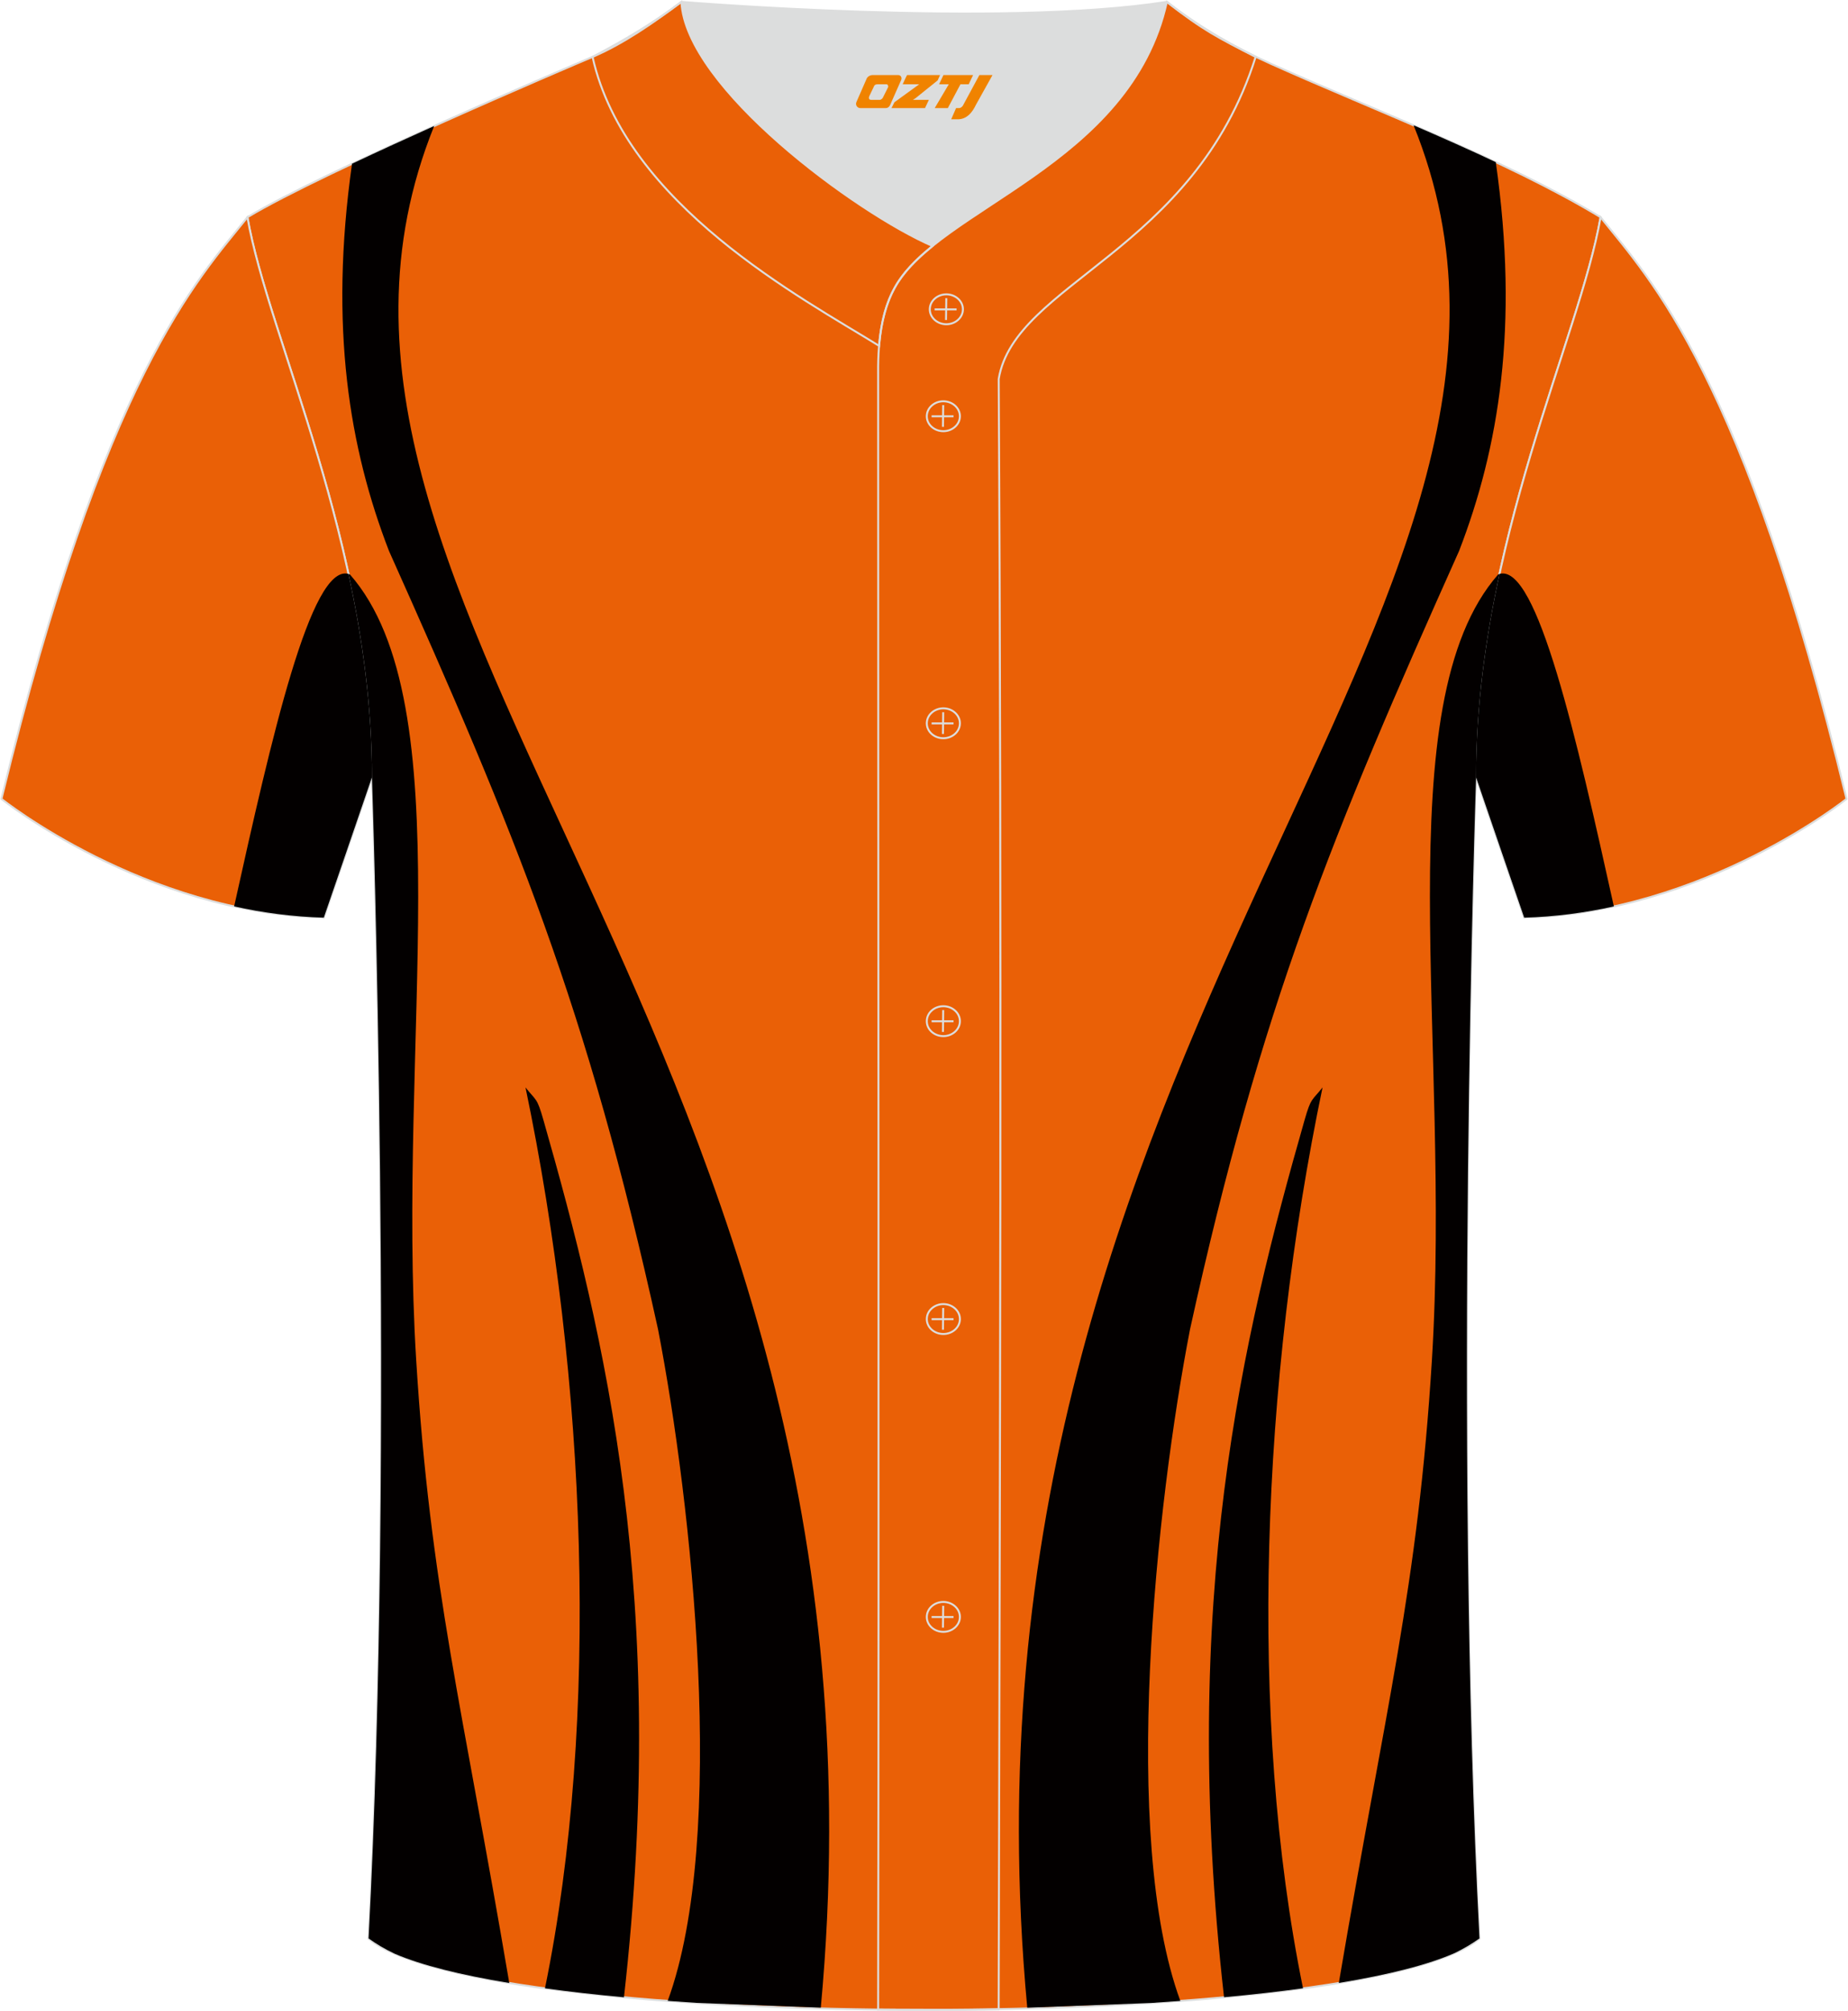
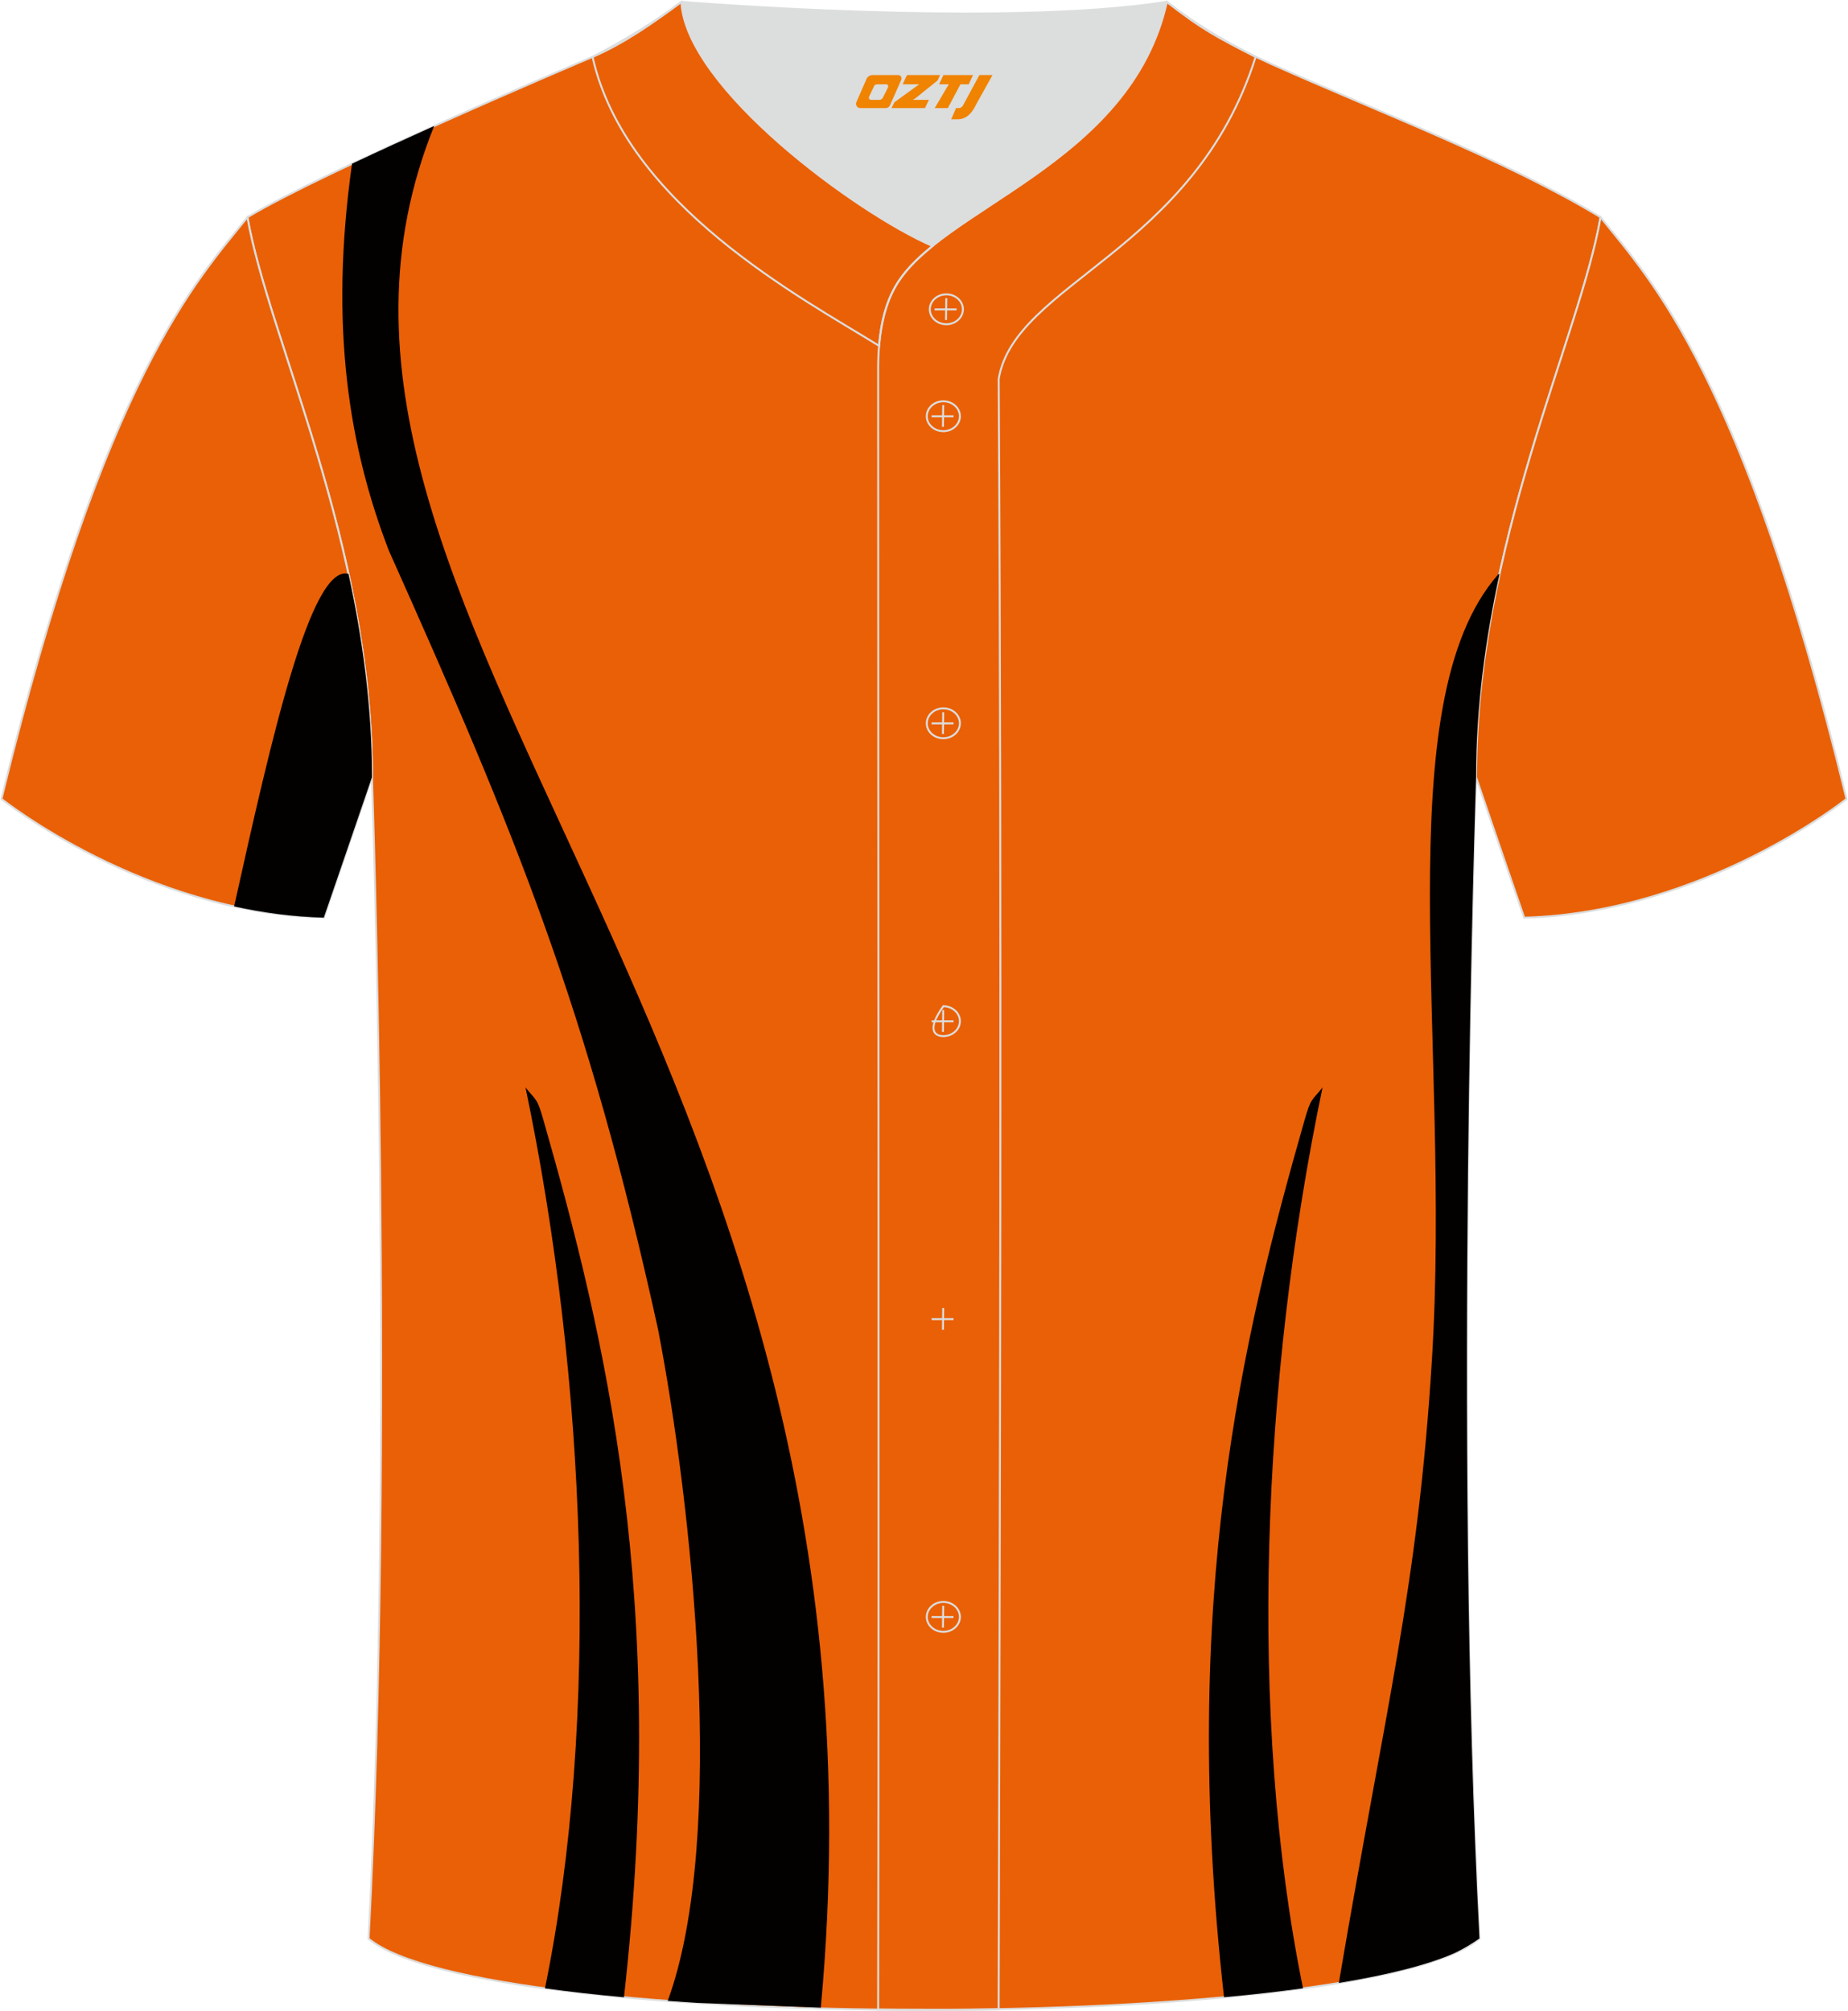
<svg xmlns="http://www.w3.org/2000/svg" version="1.1" id="_x37C_" x="0px" y="0px" width="380.86px" height="414.34px" viewBox="0 0 380.45 414.07" enable-background="new 0 0 380.45 414.07" xml:space="preserve">
  <path fill-rule="evenodd" clip-rule="evenodd" fill="#EA6006" stroke="#DCDDDD" stroke-width="0.401" stroke-miterlimit="22.926" d="  M75.83,399.2c5.39-101.63,0.7-239.16,0.7-239.16c0-47.92-21.37-90.49-25.65-115.31c15.8-9.54,66.87-31.23,71.06-33.01  c6.39-2.7,12.78-7.19,18.32-11.34c0,0,65.56,5.42,99.99,0c6.46,5.04,13.94,9.39,21.45,12.77c21.89,9.83,48.14,19.66,67.88,31.58  c-4.3,24.82-25.66,67.4-25.66,115.31c0,0-4.69,137.52,0.7,239.16C281.42,418.76,99.04,418.76,75.83,399.2z" />
  <path fill-rule="evenodd" clip-rule="evenodd" fill="#EA6006" stroke="#DCDDDD" stroke-width="0.401" stroke-miterlimit="22.926" d="  M329.57,44.74c10.26,12.84,29.43,32.51,50.66,119.77c0,0-29.26,23.43-66.39,24.46c0,0-7.19-20.87-9.92-28.92  C303.92,112.14,325.28,69.56,329.57,44.74z" />
-   <path fill-rule="evenodd" clip-rule="evenodd" fill="#030000" d="M332.31,186.65c-7.65-34.52-15.81-70.64-23.55-68.47  c-2.87,13.23-4.84,27.3-4.84,41.86c2.74,8.05,9.92,28.92,9.92,28.92C320.27,188.79,326.46,187.94,332.31,186.65z" />
  <path fill-rule="evenodd" clip-rule="evenodd" fill="#EA6006" stroke="#DCDDDD" stroke-width="0.401" stroke-miterlimit="22.926" d="  M50.88,44.74C40.61,57.58,21.45,77.25,0.22,164.51c0,0,29.26,23.43,66.39,24.46c0,0,7.19-20.87,9.92-28.92  C76.53,112.14,55.17,69.56,50.88,44.74z" />
  <path fill-rule="evenodd" clip-rule="evenodd" fill="#030000" d="M48.14,186.65c7.65-34.52,15.81-70.64,23.55-68.47  c2.87,13.23,4.84,27.3,4.84,41.86c-2.74,8.05-9.92,28.92-9.92,28.92C60.18,188.79,53.99,187.94,48.14,186.65z" />
  <g>
-     <path fill-rule="evenodd" clip-rule="evenodd" fill="#030000" d="M71.69,118.18c0.11,0.04,0.21,0.08,0.32,0.13   c23.31,26.63,9.58,96.35,13.63,161.79c2.88,46.59,9.51,71.28,19.17,128.24c-9.99-1.65-18.12-3.66-23.62-6.04   c-2.03-0.95-3.73-1.98-5.36-3.14c5.39-101.63,0.7-239.11,0.7-239.11C76.53,145.47,74.56,131.41,71.69,118.18z" />
    <path fill-rule="evenodd" clip-rule="evenodd" fill="#030000" d="M308.76,118.18c-0.1,0.04-0.2,0.08-0.3,0.13   c-23.31,26.63-9.58,96.35-13.63,161.79c-2.88,46.59-9.51,71.28-19.17,128.23c10.19-1.68,18.46-3.75,23.95-6.2   c1.87-0.91,3.47-1.88,5.02-2.97c-5.39-101.64-0.7-239.13-0.7-239.13C303.92,145.47,305.89,131.41,308.76,118.18z" />
-     <path fill-rule="evenodd" clip-rule="evenodd" fill="#030000" d="M307.99,33.39c4.83,33.94,0.6,58.92-7.55,80.04   c-25.99,58.06-40.83,93.85-55.42,160.28c-6.95,35.83-14.38,104.58-2,138.32c-1.97,0.15-3.97,0.29-5.99,0.42l-25.54,0.98   C192.93,213.6,331.42,125.3,291.06,25.8C296.77,28.27,302.47,30.79,307.99,33.39z" />
    <path fill-rule="evenodd" clip-rule="evenodd" fill="#030000" d="M272.31,223.92c-2.2,2.81-2.34,1.97-3.7,6.71   c-12.77,44.69-25.83,98.66-16.59,180.64c5.73-0.53,11.18-1.14,16.27-1.84C256.91,353.78,259.76,284.07,272.31,223.92z" />
    <path fill-rule="evenodd" clip-rule="evenodd" fill="#030000" d="M72.42,33.72c-4.76,33.77-0.52,58.66,7.6,79.7   c25.99,58.06,40.83,93.85,55.42,160.28c6.95,35.83,14.38,104.58,2,138.32c1.94,0.14,3.89,0.28,5.87,0.41l25.66,0.99   C187.52,213.7,49.17,125.39,89.34,25.95C83.68,28.49,77.87,31.15,72.42,33.72z" />
    <path fill-rule="evenodd" clip-rule="evenodd" fill="#030000" d="M108.15,223.92c2.2,2.81,2.34,1.97,3.69,6.71   c12.77,44.69,25.83,98.66,16.59,180.65c-5.73-0.53-11.18-1.14-16.27-1.84C123.55,353.79,120.7,284.07,108.15,223.92z" />
  </g>
  <path fill-rule="evenodd" clip-rule="evenodd" fill="none" stroke="#DCDDDD" stroke-width="0.401" stroke-miterlimit="22.926" d="  M140.26,0.39c-5.89,4.42-11.78,7.9-18.3,11.33c6.83,30.51,43.24,49.73,59.01,59.49c0.43-5.17,1.57-9,3.21-11.94  c1.67-3.07,4.41-5.86,7.8-8.61C176.19,43.81,141.14,18.02,140.26,0.39z" />
  <path fill-rule="evenodd" clip-rule="evenodd" fill="#DCDDDD" d="M191.99,50.66c14.81-11.97,42.14-22.83,48.25-50.27  c-34.43,5.42-99.99,0-99.99,0C141.14,18.02,176.2,43.82,191.99,50.66z" />
  <path fill-rule="evenodd" clip-rule="evenodd" fill="none" stroke="#DCDDDD" stroke-width="0.401" stroke-miterlimit="22.926" d="  M258.53,11.72c-7.75-3.99-10.64-5.36-18.29-11.33c-7.51,33.73-47.07,42.4-56.06,58.88c-2.05,3.7-3.32,8.77-3.4,16.13  c0,112.84,0.19,225.57,0,338.41c8.37,0,16.45,0.13,24.82-0.03c0.26-111.84,0.66-223.91,0.01-335.74  C208.9,58.22,245.85,51.86,258.53,11.72z" />
  <path fill-rule="evenodd" clip-rule="evenodd" fill="none" stroke="#DCDDDD" stroke-width="0.401" stroke-miterlimit="22.926" d="  M194.83,66.77c1.87,0,3.41-1.38,3.41-3.08c0-1.7-1.54-3.08-3.41-3.08c-1.87,0-3.41,1.38-3.41,3.08  C191.42,65.4,192.96,66.77,194.83,66.77z" />
  <line fill-rule="evenodd" clip-rule="evenodd" fill="none" stroke="#DCDDDD" stroke-width="0.401" stroke-miterlimit="22.926" x1="194.82" y1="61.4" x2="194.76" y2="65.89" />
  <line fill-rule="evenodd" clip-rule="evenodd" fill="none" stroke="#DCDDDD" stroke-width="0.401" stroke-miterlimit="22.926" x1="192.41" y1="63.71" x2="196.94" y2="63.71" />
  <path fill-rule="evenodd" clip-rule="evenodd" fill="none" stroke="#DCDDDD" stroke-width="0.401" stroke-miterlimit="22.926" d="  M194.21,88.79c1.87,0,3.41-1.38,3.41-3.08c0-1.69-1.54-3.08-3.41-3.08c-1.87,0-3.41,1.38-3.41,3.08  C190.79,87.41,192.32,88.79,194.21,88.79z" />
  <line fill-rule="evenodd" clip-rule="evenodd" fill="none" stroke="#DCDDDD" stroke-width="0.401" stroke-miterlimit="22.926" x1="194.18" y1="83.42" x2="194.13" y2="87.9" />
  <line fill-rule="evenodd" clip-rule="evenodd" fill="none" stroke="#DCDDDD" stroke-width="0.401" stroke-miterlimit="22.926" x1="191.79" y1="85.72" x2="196.31" y2="85.72" />
  <path fill-rule="evenodd" clip-rule="evenodd" fill="none" stroke="#DCDDDD" stroke-width="0.401" stroke-miterlimit="22.926" d="  M194.21,152.02c1.87,0,3.41-1.38,3.41-3.08c0-1.69-1.54-3.08-3.41-3.08c-1.87,0-3.41,1.38-3.41,3.08  C190.79,150.64,192.32,152.02,194.21,152.02z" />
  <line fill-rule="evenodd" clip-rule="evenodd" fill="none" stroke="#DCDDDD" stroke-width="0.401" stroke-miterlimit="22.926" x1="194.18" y1="146.66" x2="194.13" y2="151.14" />
  <line fill-rule="evenodd" clip-rule="evenodd" fill="none" stroke="#DCDDDD" stroke-width="0.401" stroke-miterlimit="22.926" x1="191.79" y1="148.96" x2="196.31" y2="148.96" />
-   <path fill-rule="evenodd" clip-rule="evenodd" fill="none" stroke="#DCDDDD" stroke-width="0.401" stroke-miterlimit="22.926" d="  M194.21,213.36c1.87,0,3.41-1.38,3.41-3.08c0-1.69-1.54-3.08-3.41-3.08c-1.87,0-3.41,1.37-3.41,3.08  C190.79,211.98,192.32,213.36,194.21,213.36z" />
+   <path fill-rule="evenodd" clip-rule="evenodd" fill="none" stroke="#DCDDDD" stroke-width="0.401" stroke-miterlimit="22.926" d="  M194.21,213.36c1.87,0,3.41-1.38,3.41-3.08c0-1.69-1.54-3.08-3.41-3.08C190.79,211.98,192.32,213.36,194.21,213.36z" />
  <line fill-rule="evenodd" clip-rule="evenodd" fill="none" stroke="#DCDDDD" stroke-width="0.401" stroke-miterlimit="22.926" x1="194.18" y1="208" x2="194.13" y2="212.49" />
  <line fill-rule="evenodd" clip-rule="evenodd" fill="none" stroke="#DCDDDD" stroke-width="0.401" stroke-miterlimit="22.926" x1="191.79" y1="210.3" x2="196.31" y2="210.3" />
-   <path fill-rule="evenodd" clip-rule="evenodd" fill="none" stroke="#DCDDDD" stroke-width="0.401" stroke-miterlimit="22.926" d="  M194.21,274.7c1.87,0,3.41-1.37,3.41-3.08c0-1.69-1.54-3.08-3.41-3.08c-1.87,0-3.41,1.38-3.41,3.08  C190.79,273.31,192.32,274.7,194.21,274.7z" />
  <line fill-rule="evenodd" clip-rule="evenodd" fill="none" stroke="#DCDDDD" stroke-width="0.401" stroke-miterlimit="22.926" x1="194.18" y1="269.34" x2="194.13" y2="273.82" />
  <line fill-rule="evenodd" clip-rule="evenodd" fill="none" stroke="#DCDDDD" stroke-width="0.401" stroke-miterlimit="22.926" x1="191.79" y1="271.64" x2="196.31" y2="271.64" />
  <path fill-rule="evenodd" clip-rule="evenodd" fill="none" stroke="#DCDDDD" stroke-width="0.401" stroke-miterlimit="22.926" d="  M194.21,336.03c1.87,0,3.41-1.38,3.41-3.08c0-1.69-1.54-3.08-3.41-3.08c-1.87,0-3.41,1.38-3.41,3.08  C190.79,334.65,192.32,336.03,194.21,336.03z" />
  <line fill-rule="evenodd" clip-rule="evenodd" fill="none" stroke="#DCDDDD" stroke-width="0.401" stroke-miterlimit="22.926" x1="194.18" y1="330.67" x2="194.13" y2="335.16" />
  <line fill-rule="evenodd" clip-rule="evenodd" fill="none" stroke="#DCDDDD" stroke-width="0.401" stroke-miterlimit="22.926" x1="191.79" y1="332.98" x2="196.31" y2="332.98" />
  <g>
    <path fill="#F08300" d="M201.63,15.46l-3.4,6.3c-0.2,0.3-0.5,0.5-0.8,0.5h-0.6l-1,2.3h1.2c2,0.1,3.2-1.5,3.9-3L204.33,15.46h-2.5L201.63,15.46z" />
    <polygon fill="#F08300" points="194.43,15.46 ,200.33,15.46 ,199.43,17.36 ,197.73,17.36 ,195.13,22.26 ,192.43,22.26 ,195.33,17.36 ,193.33,17.36 ,194.23,15.46" />
    <polygon fill="#F08300" points="188.43,20.56 ,187.93,20.56 ,188.43,20.26 ,193.03,16.56 ,193.53,15.46 ,186.73,15.46 ,186.43,16.06 ,185.83,17.36 ,188.63,17.36 ,189.23,17.36 ,184.13,21.06    ,183.53,22.26 ,190.13,22.26 ,190.43,22.26 ,191.23,20.56" />
    <path fill="#F08300" d="M184.93,15.46H179.63C179.13,15.46,178.63,15.76,178.43,16.16L176.33,20.96C176.03,21.56,176.43,22.26,177.13,22.26h5.2c0.4,0,0.7-0.2,0.9-0.6L185.53,16.46C185.73,15.96,185.43,15.46,184.93,15.46z M182.83,17.96L181.73,20.16C181.53,20.46,181.23,20.56,181.13,20.56l-1.8,0C179.13,20.56,178.73,20.46,178.93,19.86l1-2.1c0.1-0.3,0.4-0.4,0.7-0.4h1.9   C182.73,17.36,182.93,17.66,182.83,17.96z" />
  </g>
</svg>